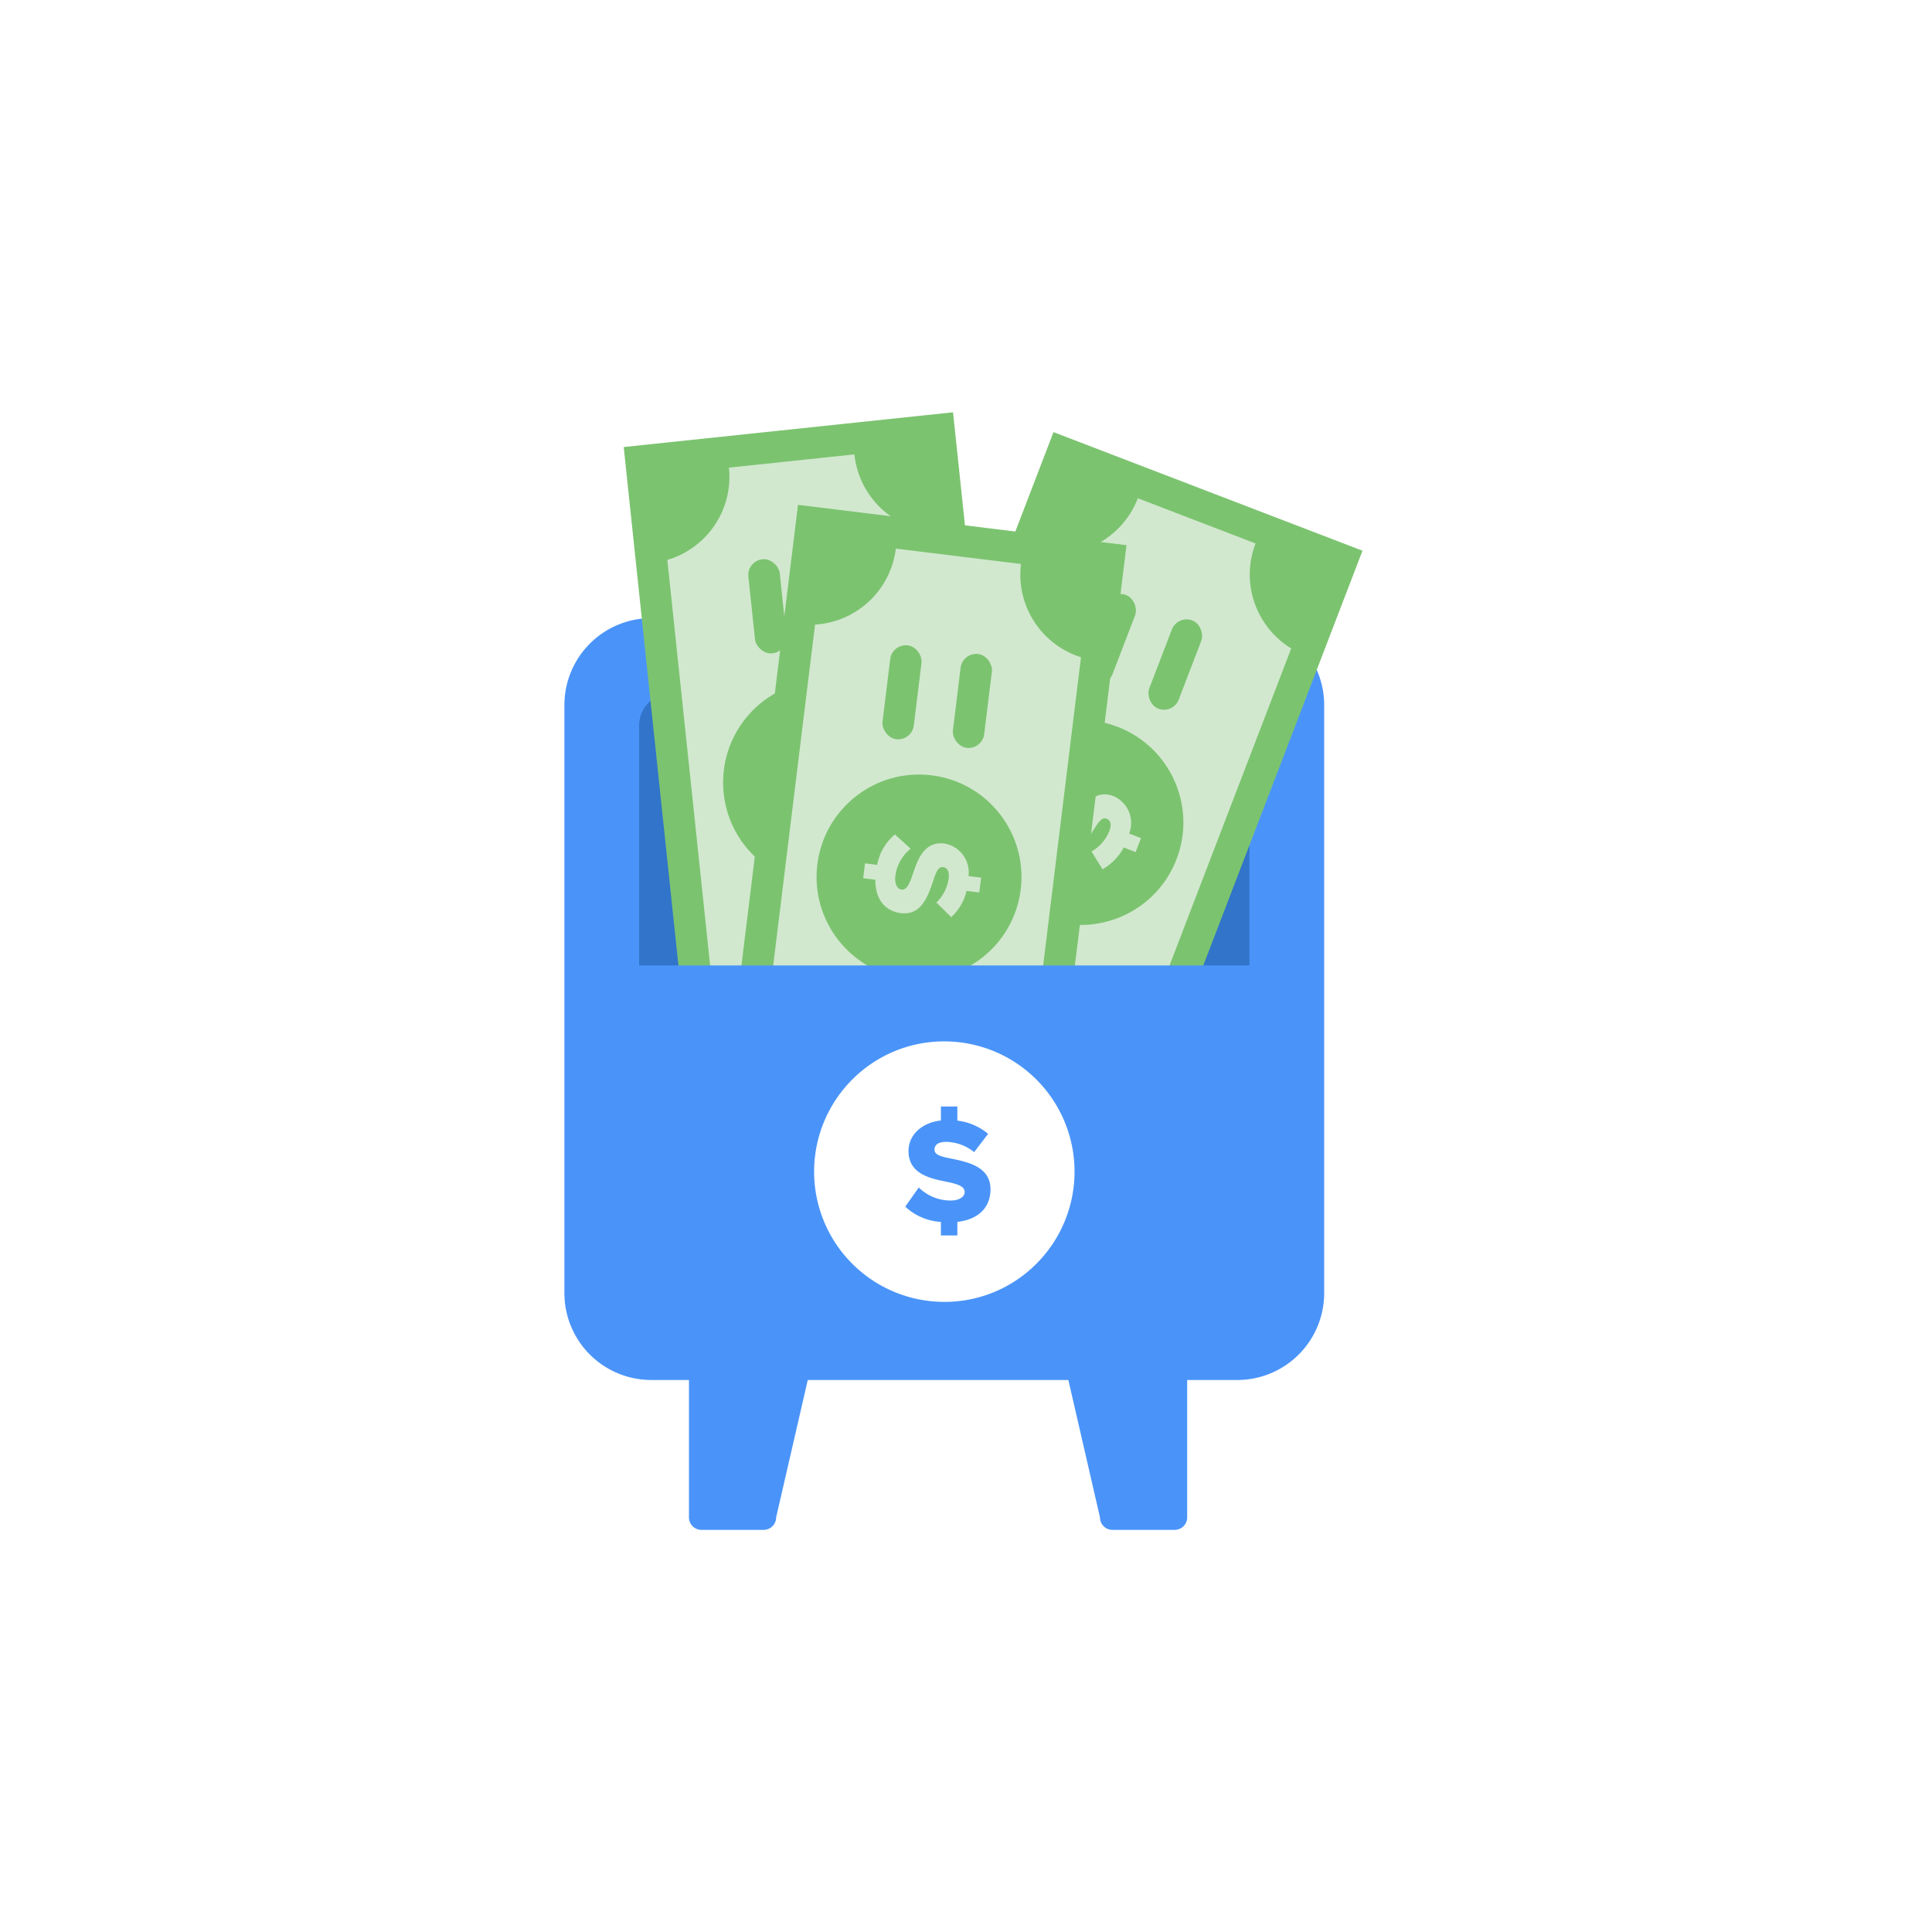
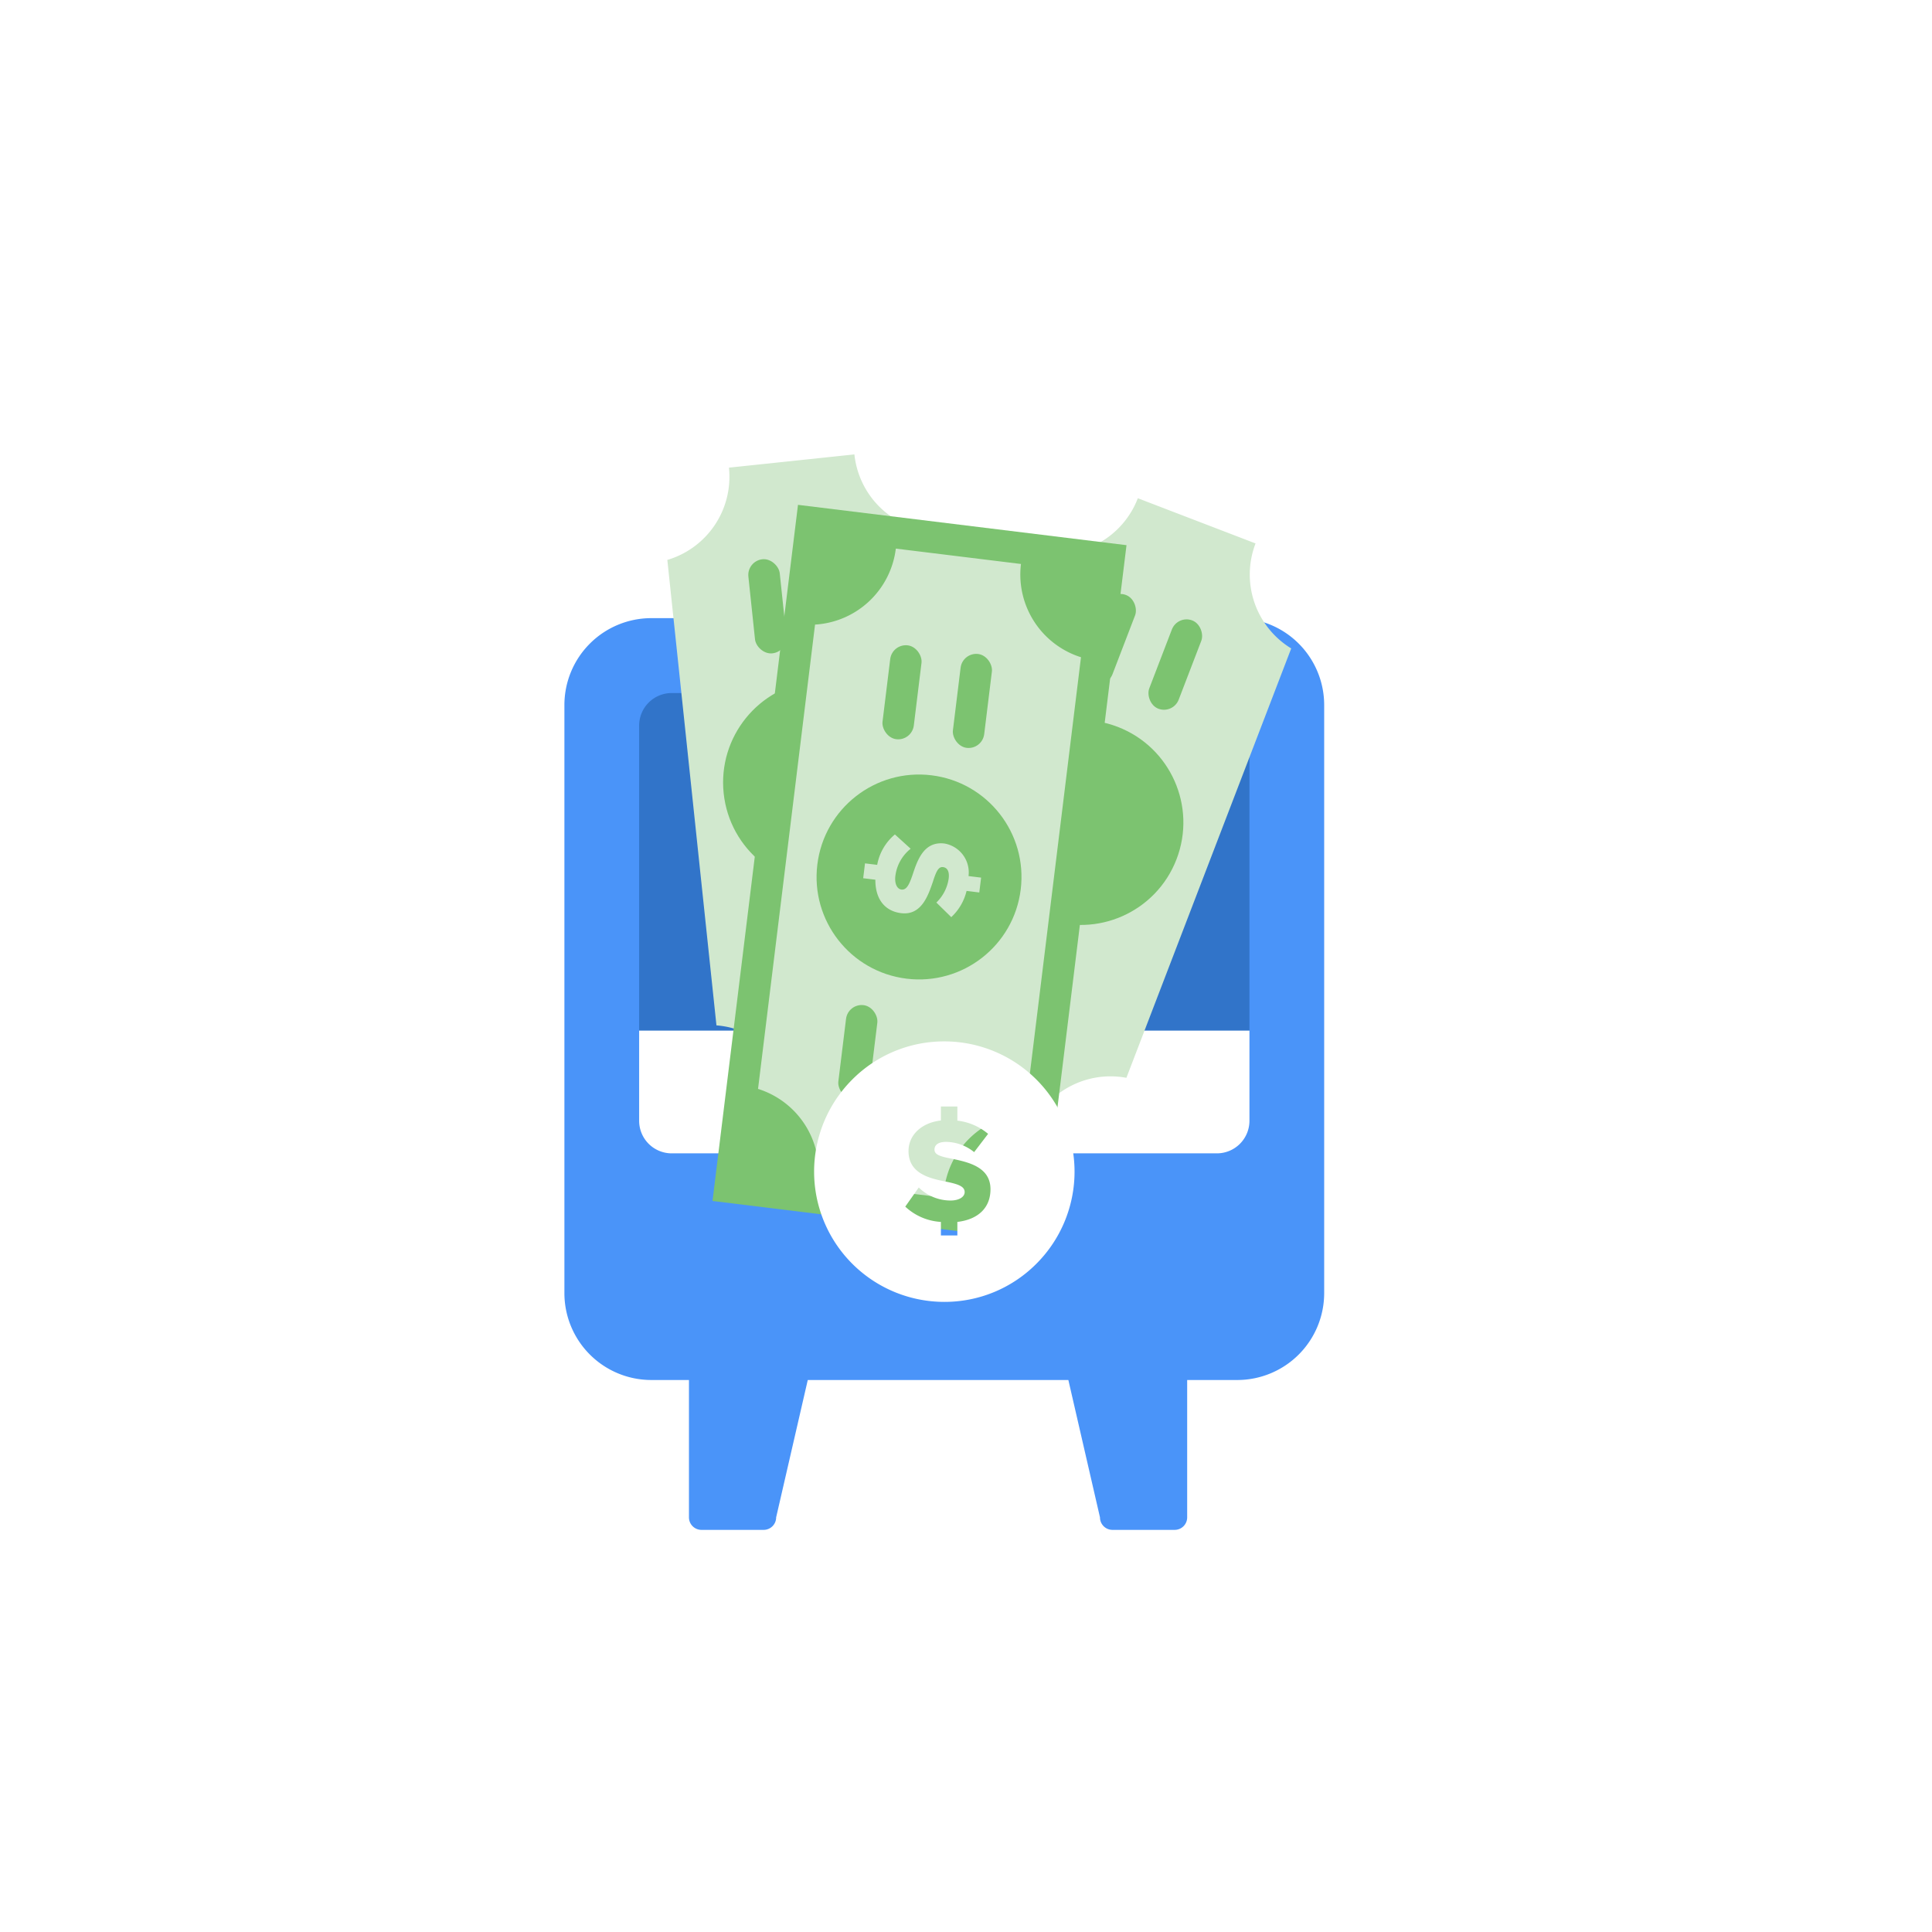
<svg xmlns="http://www.w3.org/2000/svg" width="178" height="178" viewBox="0 0 178 178">
  <defs>
    <style>.a{fill:#fff;}.b{fill:#3174c9;}.c{fill:#4a94f9;}.d{fill:#7cc370;}.e{fill:#d1e8ce;}.f{filter:url(#c);}.g{filter:url(#a);}</style>
    <filter id="a" x="53.5" y="87.451" width="66" height="32" filterUnits="userSpaceOnUse">
      <feOffset dy="-1" input="SourceAlpha" />
      <feGaussianBlur stdDeviation="0.5" result="b" />
      <feFlood flood-opacity="0.161" />
      <feComposite operator="in" in2="b" />
      <feComposite in="SourceGraphic" />
    </filter>
    <filter id="c" x="72" y="92.954" width="30.003" height="29.998" filterUnits="userSpaceOnUse">
      <feOffset dy="-1" input="SourceAlpha" />
      <feGaussianBlur stdDeviation="1" result="d" />
      <feFlood flood-opacity="0.161" />
      <feComposite operator="in" in2="d" />
      <feComposite in="SourceGraphic" />
    </filter>
  </defs>
  <g transform="translate(-1495 -1280)">
    <circle class="a" cx="89" cy="89" r="89" transform="translate(1495 1280)" />
    <g transform="translate(1547.464 1322.646)">
      <g transform="translate(0 0)">
        <path class="b" d="M3,0H60a3,3,0,0,1,3,3V32a0,0,0,0,1,0,0H0a0,0,0,0,1,0,0V3A3,3,0,0,1,3,0Z" transform="translate(2.536 20.305)" />
        <ellipse class="a" cx="6.5" cy="6" rx="6.5" ry="6" transform="translate(27.536 40.305)" />
        <path class="c" d="M56.229,84H50.492a1.15,1.15,0,0,1-1.148-1.15L46.431,70.192H22.422L19.508,82.85A1.15,1.15,0,0,1,18.361,84H12.623a1.15,1.15,0,0,1-1.147-1.15V70.192H8a8.009,8.009,0,0,1-8-8V8A8.009,8.009,0,0,1,8,0H62a8.009,8.009,0,0,1,8,8V62.192a8.009,8.009,0,0,1-8,8H57.377V82.85A1.15,1.15,0,0,1,56.229,84ZM9.886,6.9a3,3,0,0,0-3,3v36.41a3,3,0,0,0,3,3H60.115a3,3,0,0,0,3-3V9.9a3,3,0,0,0-3-3Z" transform="translate(-0.464 14.305)" />
        <g transform="translate(-1557.464 -1319.695)">
          <g transform="matrix(0.995, -0.105, 0.105, 0.995, 1562.464, 1318.236)">
-             <rect class="d" width="30.494" height="64.618" transform="translate(0 0)" />
            <path class="e" d="M18.183,58.809H6.534A7.98,7.98,0,0,0,0,50.954V7.855A7.981,7.981,0,0,0,6.534,0H18.151a7.981,7.981,0,0,0,6.535,7.854V50.228a7.981,7.981,0,0,0-6.535,7.855c0,.242.011.486.033.726Z" transform="translate(2.904 2.904)" />
            <rect class="d" width="2.904" height="8.712" rx="1.452" transform="translate(10.165 11.617)" />
            <rect class="d" width="2.904" height="8.712" rx="1.452" transform="translate(10.165 45.015)" />
            <rect class="d" width="2.904" height="8.712" rx="1.452" transform="translate(16.699 11.617)" />
            <rect class="d" width="2.904" height="8.712" rx="1.452" transform="translate(16.699 45.015)" />
            <circle class="d" cx="9.439" cy="9.439" r="9.439" transform="translate(5.808 23.233)" />
            <path class="e" d="M7.128,6.916c0-1.875-1.888-2.272-3.254-2.558-.919-.174-1.428-.323-1.428-.757,0-.36.273-.646.981-.646a3.822,3.822,0,0,1,2.335.857L6.929,2.285A4.836,4.836,0,0,0,4.359,1.18V0H2.98V1.167A2.705,2.705,0,0,0,.273,3.725c0,1.962,1.912,2.309,3.266,2.583.882.186,1.428.372,1.428.844,0,.4-.459.708-1.18.708A3.8,3.8,0,0,1,1.13,6.767L0,8.368A4.768,4.768,0,0,0,2.98,9.647v1.13H4.359V9.647C6.159,9.436,7.128,8.406,7.128,6.916Z" transform="translate(20.931 29.053) rotate(90)" />
          </g>
          <g transform="translate(1602.061 1316.86) rotate(21)">
-             <rect class="d" width="30.494" height="64.618" transform="translate(0 0)" />
            <path class="e" d="M18.183,58.809H6.534A7.98,7.98,0,0,0,0,50.954V7.855A7.981,7.981,0,0,0,6.534,0H18.151a7.981,7.981,0,0,0,6.535,7.854V50.228a7.981,7.981,0,0,0-6.535,7.855c0,.242.011.486.033.726Z" transform="translate(2.904 2.904)" />
            <rect class="d" width="2.904" height="8.712" rx="1.452" transform="translate(10.165 11.617)" />
            <rect class="d" width="2.904" height="8.712" rx="1.452" transform="translate(10.165 45.015)" />
            <rect class="d" width="2.904" height="8.712" rx="1.452" transform="translate(16.699 11.617)" />
            <rect class="d" width="2.904" height="8.712" rx="1.452" transform="translate(16.699 45.015)" />
            <circle class="d" cx="9.439" cy="9.439" r="9.439" transform="translate(5.808 23.233)" />
-             <path class="e" d="M7.128,6.916c0-1.875-1.888-2.272-3.254-2.558-.919-.174-1.428-.323-1.428-.757,0-.36.273-.646.981-.646a3.822,3.822,0,0,1,2.335.857L6.929,2.285A4.836,4.836,0,0,0,4.359,1.18V0H2.98V1.167A2.705,2.705,0,0,0,.273,3.725c0,1.962,1.912,2.309,3.266,2.583.882.186,1.428.372,1.428.844,0,.4-.459.708-1.18.708A3.8,3.8,0,0,1,1.13,6.767L0,8.368A4.768,4.768,0,0,0,2.98,9.647v1.13H4.359V9.647C6.159,9.436,7.128,8.406,7.128,6.916Z" transform="translate(20.931 29.053) rotate(90)" />
          </g>
          <g transform="translate(1578.521 1323.561) rotate(7)">
            <rect class="d" width="30.494" height="64.618" transform="translate(0 0)" />
            <path class="e" d="M18.183,58.809H6.534A7.98,7.98,0,0,0,0,50.954V7.855A7.981,7.981,0,0,0,6.534,0H18.151a7.981,7.981,0,0,0,6.535,7.854V50.228a7.981,7.981,0,0,0-6.535,7.855c0,.242.011.486.033.726Z" transform="translate(2.904 2.904)" />
            <rect class="d" width="2.904" height="8.712" rx="1.452" transform="translate(10.165 11.617)" />
            <rect class="d" width="2.904" height="8.712" rx="1.452" transform="translate(10.165 45.015)" />
            <rect class="d" width="2.904" height="8.712" rx="1.452" transform="translate(16.699 11.617)" />
-             <rect class="d" width="2.904" height="8.712" rx="1.452" transform="translate(16.699 45.015)" />
            <circle class="d" cx="9.439" cy="9.439" r="9.439" transform="translate(5.808 23.233)" />
            <path class="e" d="M7.128,6.916c0-1.875-1.888-2.272-3.254-2.558-.919-.174-1.428-.323-1.428-.757,0-.36.273-.646.981-.646a3.822,3.822,0,0,1,2.335.857L6.929,2.285A4.836,4.836,0,0,0,4.359,1.18V0H2.98V1.167A2.705,2.705,0,0,0,.273,3.725c0,1.962,1.912,2.309,3.266,2.583.882.186,1.428.372,1.428.844,0,.4-.459.708-1.18.708A3.8,3.8,0,0,1,1.13,6.767L0,8.368A4.768,4.768,0,0,0,2.98,9.647v1.13H4.359V9.647C6.159,9.436,7.128,8.406,7.128,6.916Z" transform="translate(20.931 29.053) rotate(90)" />
          </g>
        </g>
        <g class="g" transform="matrix(1, 0, 0, 1, -52.46, -42.65)">
-           <path class="c" d="M3,0H60a3,3,0,0,1,3,3V29a0,0,0,0,1,0,0H0a0,0,0,0,1,0,0V3A3,3,0,0,1,3,0Z" transform="translate(55 89.95)" />
-         </g>
+           </g>
        <g class="f" transform="matrix(1, 0, 0, 1, -52.46, -42.65)">
          <path class="a" d="M12,24H12A12,12,0,0,1,3.514,3.517,11.92,11.92,0,0,1,12,0H12a12,12,0,0,1,8.484,20.483A11.92,11.92,0,0,1,12,24ZM9.644,13.459,8.4,15.223a5.239,5.239,0,0,0,3.284,1.409v1.245H13.2V16.632c1.94-.227,3.052-1.324,3.052-3.01,0-2.07-2.072-2.5-3.586-2.818-1.088-.206-1.573-.375-1.573-.835,0-.266.14-.711,1.081-.711a4.2,4.2,0,0,1,2.572.944l1.286-1.683A5.345,5.345,0,0,0,13.2,7.3V6H11.683V7.288C9.9,7.492,8.7,8.624,8.7,10.106c0,2.123,2.033,2.531,3.517,2.829l.082.016c1.02.216,1.573.428,1.573.931,0,.459-.534.779-1.3.779A4.183,4.183,0,0,1,9.644,13.459Z" transform="translate(75 96.95)" />
        </g>
      </g>
    </g>
  </g>
</svg>